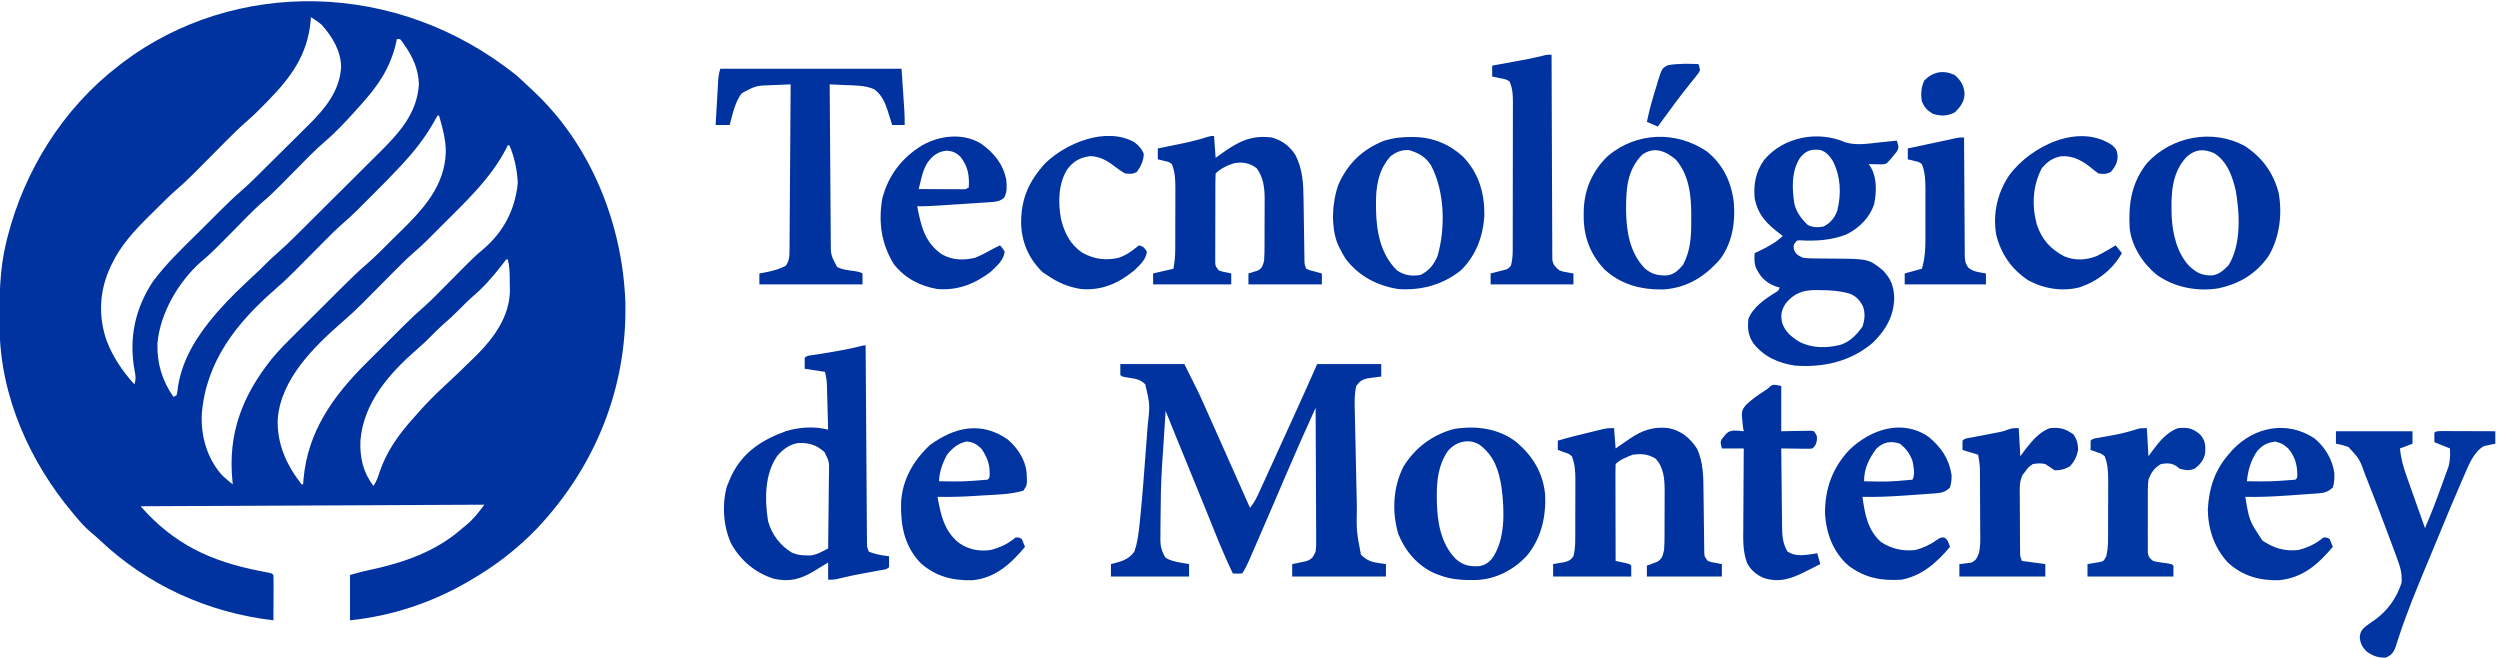
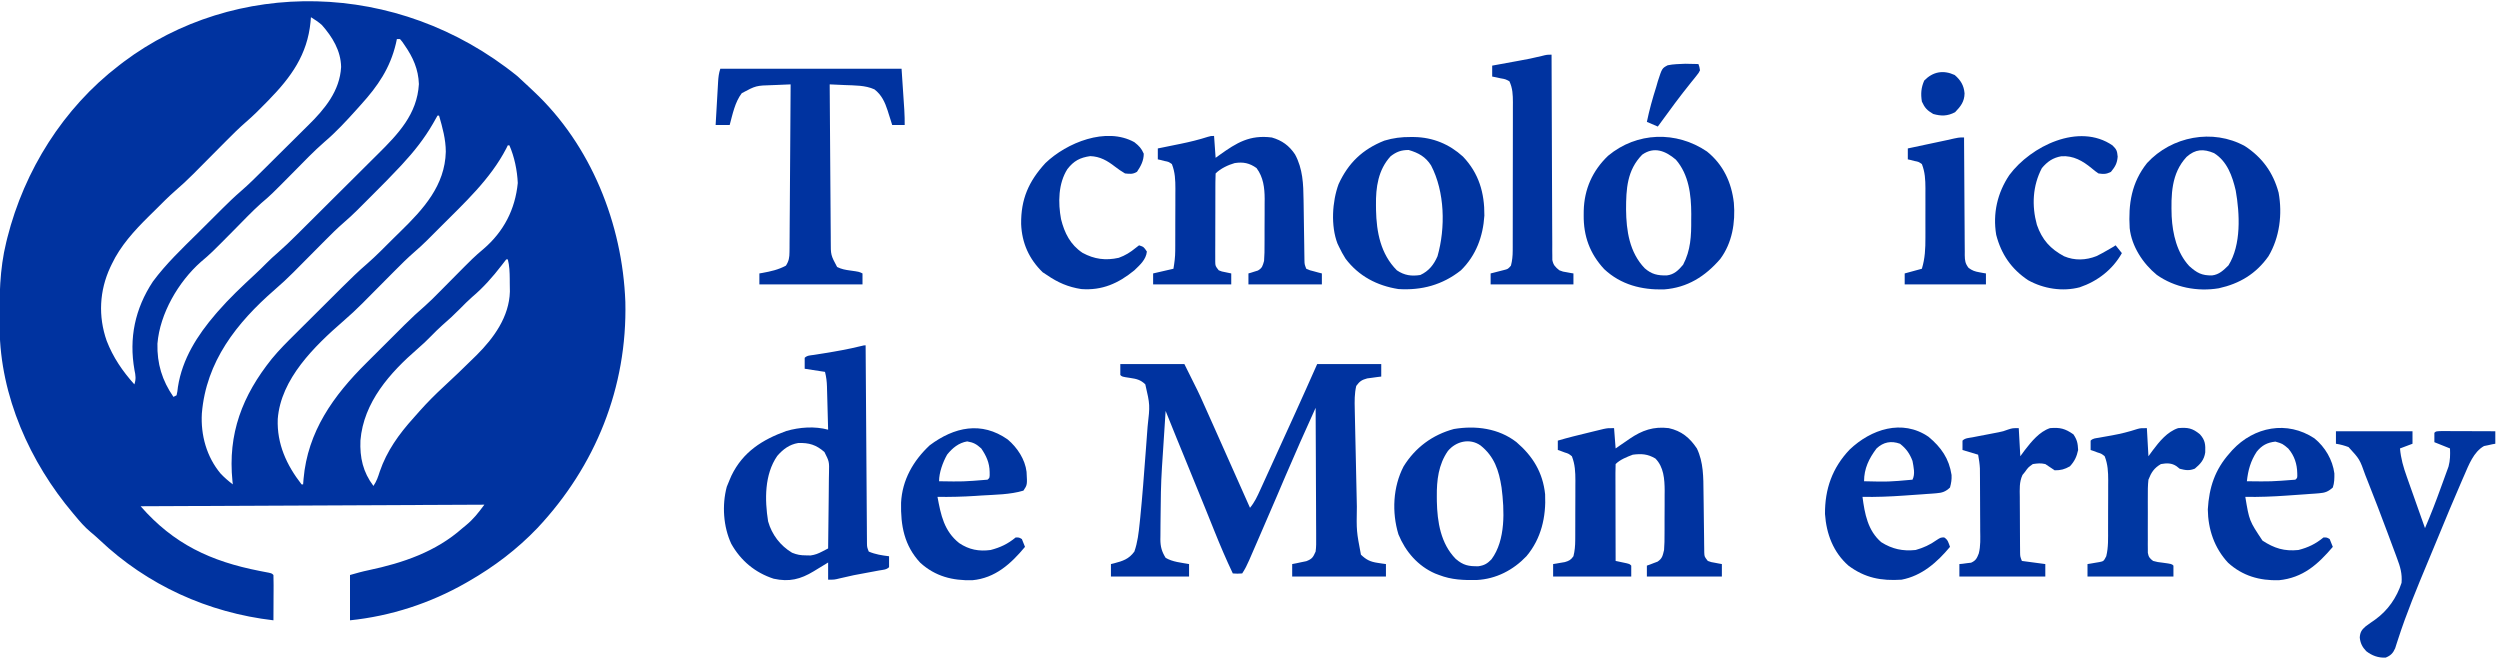
<svg xmlns="http://www.w3.org/2000/svg" version="1.1" width="1600" height="421">
  <path d="M0 0 C2.518 2.253 4.984 4.555 7.427 6.889 C8.402 7.819 9.381 8.743 10.366 9.662 C47.154 44.05 67.262 94.63 69.113 144.453 C70.403 199.16 50.074 249.588 12.828 289.246 C-0.158 302.817 -14.823 313.931 -31.109 323.285 C-31.73 323.643 -32.35 324.001 -32.989 324.37 C-55.748 337.367 -81.034 345.597 -107.109 348.285 C-107.109 338.715 -107.109 329.145 -107.109 319.285 C-103.067 318.13 -99.253 317.044 -95.176 316.207 C-73.201 311.557 -52.19 304.461 -35.109 289.285 C-34.394 288.7 -33.679 288.115 -32.941 287.512 C-27.951 283.373 -25.261 279.821 -21.109 274.285 C-93.709 274.615 -166.309 274.945 -241.109 275.285 C-219.966 299.449 -196.283 310.545 -164.969 316.674 C-163.465 316.969 -163.465 316.969 -161.93 317.27 C-161.025 317.442 -160.12 317.614 -159.188 317.792 C-157.109 318.285 -157.109 318.285 -156.109 319.285 C-156.022 321.431 -156.002 323.579 -156.012 325.727 C-156.015 327.032 -156.018 328.337 -156.021 329.682 C-156.03 331.07 -156.038 332.459 -156.047 333.848 C-156.052 335.24 -156.056 336.633 -156.061 338.025 C-156.072 341.445 -156.089 344.865 -156.109 348.285 C-197.926 343.428 -236.892 325.794 -267.461 296.758 C-269.359 294.986 -271.247 293.321 -273.25 291.68 C-277.01 288.531 -279.984 285.051 -283.109 281.285 C-283.748 280.531 -283.748 280.531 -284.399 279.762 C-311.994 247.072 -330.912 204.765 -331.348 161.5 C-331.357 160.69 -331.367 159.879 -331.377 159.044 C-331.549 141.132 -331.421 123.786 -327.109 106.285 C-326.884 105.368 -326.659 104.45 -326.428 103.505 C-315.504 60.278 -290.624 20.553 -255.109 -6.715 C-254.097 -7.493 -253.086 -8.272 -252.043 -9.074 C-181.407 -62.056 -77.479 -62.579 0 0 Z M-132.109 -37.715 C-132.239 -36.191 -132.239 -36.191 -132.371 -34.637 C-134.395 -13.746 -144.785 0.605 -159.109 15.285 C-159.599 15.79 -160.089 16.295 -160.593 16.815 C-164.848 21.187 -169.139 25.47 -173.772 29.444 C-178.126 33.244 -182.205 37.27 -186.266 41.379 C-187.012 42.129 -187.759 42.88 -188.528 43.653 C-190.891 46.028 -193.251 48.406 -195.609 50.785 C-198.721 53.924 -201.836 57.058 -204.953 60.191 C-205.652 60.899 -206.352 61.606 -207.072 62.335 C-211.003 66.286 -215.042 70.032 -219.262 73.671 C-223.497 77.371 -227.436 81.386 -231.417 85.353 C-232.968 86.894 -234.529 88.423 -236.09 89.953 C-245.167 98.933 -254.039 108.637 -259.547 120.285 C-259.87 120.955 -260.193 121.626 -260.525 122.316 C-267.502 137.355 -268.331 153.688 -262.841 169.393 C-258.743 179.988 -252.677 188.859 -245.109 197.285 C-243.973 193.878 -244.296 191.579 -245.047 188.098 C-248.646 167.67 -244.742 148.951 -233.321 131.563 C-224.878 120.129 -214.573 110.37 -204.492 100.404 C-202.476 98.407 -200.467 96.402 -198.459 94.397 C-196.03 91.974 -193.597 89.555 -191.164 87.137 C-190.274 86.251 -189.384 85.366 -188.468 84.453 C-184.789 80.816 -181.109 77.229 -177.184 73.858 C-171.832 69.25 -166.863 64.244 -161.855 59.27 C-161.331 58.749 -160.806 58.229 -160.266 57.692 C-157.493 54.94 -154.723 52.184 -151.955 49.426 C-149.124 46.606 -146.282 43.798 -143.436 40.992 C-141.224 38.806 -139.02 36.611 -136.819 34.413 C-135.776 33.375 -134.73 32.34 -133.68 31.309 C-123.186 20.991 -113.608 9.409 -112.797 -5.84 C-112.987 -16.296 -118.365 -25.044 -125.109 -32.715 C-127.374 -34.681 -129.533 -36.158 -132.109 -37.715 Z M-77.109 -23.715 C-77.305 -22.794 -77.501 -21.874 -77.703 -20.926 C-81.45 -5.064 -89.29 6.356 -100.109 18.285 C-101.053 19.34 -101.997 20.395 -102.941 21.449 C-109.439 28.659 -116.029 35.829 -123.441 42.109 C-130.352 48.119 -136.671 54.781 -143.109 61.285 C-157.871 76.197 -157.871 76.197 -163.918 81.316 C-169.903 86.693 -175.451 92.569 -181.109 98.285 C-196.167 113.496 -196.167 113.496 -202.57 118.923 C-216.922 131.619 -228.788 151.99 -230.348 171.223 C-230.657 183.987 -227.362 194.793 -220.109 205.285 C-219.449 204.955 -218.789 204.625 -218.109 204.285 C-217.562 201.844 -217.562 201.844 -217.234 198.91 C-214.442 180.953 -204.765 165.825 -193.109 152.285 C-192.651 151.752 -192.192 151.219 -191.72 150.67 C-184.37 142.236 -176.292 134.606 -168.09 127.012 C-165.534 124.642 -163.042 122.23 -160.598 119.746 C-158.272 117.393 -155.878 115.184 -153.366 113.032 C-149.261 109.46 -145.374 105.711 -141.519 101.872 C-140.808 101.167 -140.096 100.462 -139.363 99.735 C-137.034 97.427 -134.71 95.114 -132.387 92.801 C-131.586 92.005 -130.786 91.208 -129.961 90.388 C-125.729 86.177 -121.501 81.962 -117.274 77.745 C-112.93 73.412 -108.574 69.09 -104.215 64.771 C-100.844 61.427 -97.483 58.073 -94.123 54.718 C-92.522 53.121 -90.918 51.528 -89.309 49.939 C-76.344 37.114 -64.114 24.374 -63.016 5.105 C-63.33 -4.354 -66.774 -12.045 -72.109 -19.715 C-72.883 -20.844 -72.883 -20.844 -73.672 -21.996 C-74.146 -22.563 -74.621 -23.13 -75.109 -23.715 C-75.769 -23.715 -76.429 -23.715 -77.109 -23.715 Z M-51.109 25.285 C-52.118 26.997 -53.089 28.731 -54.047 30.473 C-59.51 39.933 -66.16 48.333 -73.582 56.328 C-74.096 56.883 -74.61 57.438 -75.139 58.009 C-80.667 63.94 -86.368 69.695 -92.111 75.417 C-93.876 77.177 -95.635 78.942 -97.395 80.707 C-98.544 81.856 -99.694 83.004 -100.844 84.152 C-101.355 84.666 -101.867 85.18 -102.394 85.709 C-105.179 88.476 -108.033 91.112 -111.005 93.676 C-115.211 97.322 -119.136 101.201 -123.047 105.16 C-123.771 105.888 -124.496 106.616 -125.242 107.367 C-127.534 109.67 -129.822 111.977 -132.109 114.285 C-135.127 117.33 -138.149 120.371 -141.172 123.41 C-142.188 124.439 -142.188 124.439 -143.224 125.488 C-147.115 129.398 -151.118 133.103 -155.294 136.706 C-179.696 157.935 -199.188 182.689 -201.918 215.855 C-202.727 229.719 -198.88 243.702 -189.891 254.406 C-187.458 256.972 -184.929 259.153 -182.109 261.285 C-182.182 260.63 -182.254 259.975 -182.328 259.301 C-185.43 228.801 -176.008 204.48 -157.143 180.918 C-152.438 175.187 -147.211 169.995 -141.941 164.789 C-140.81 163.661 -139.679 162.531 -138.549 161.402 C-136.204 159.062 -133.855 156.727 -131.502 154.397 C-128.507 151.43 -125.52 148.454 -122.536 145.475 C-119.654 142.597 -116.766 139.724 -113.879 136.852 C-113.341 136.316 -112.803 135.78 -112.249 135.228 C-106.956 129.958 -101.64 124.773 -95.966 119.909 C-90.22 114.885 -84.89 109.373 -79.474 104 C-77.946 102.489 -76.414 100.983 -74.875 99.483 C-60.174 85.144 -46.331 70.076 -45.797 48.41 C-45.825 40.354 -47.9 32.97 -50.109 25.285 C-50.439 25.285 -50.769 25.285 -51.109 25.285 Z M-6.109 44.285 C-6.585 45.25 -6.585 45.25 -7.07 46.234 C-17.272 65.99 -33.968 81.218 -49.484 96.785 C-50.048 97.352 -50.612 97.918 -51.193 98.502 C-52.836 100.152 -54.484 101.797 -56.133 103.441 C-56.616 103.926 -57.099 104.411 -57.597 104.911 C-60.303 107.6 -63.084 110.153 -65.973 112.645 C-70.267 116.369 -74.271 120.337 -78.266 124.379 C-79.012 125.129 -79.759 125.88 -80.528 126.653 C-82.891 129.028 -85.251 131.406 -87.609 133.785 C-90.721 136.924 -93.836 140.058 -96.953 143.191 C-97.652 143.899 -98.352 144.606 -99.072 145.335 C-103.02 149.303 -107.076 153.07 -111.316 156.725 C-129.758 172.764 -151.396 193.681 -153.352 219.48 C-153.945 235.368 -147.73 248.915 -138.109 261.285 C-137.779 261.285 -137.449 261.285 -137.109 261.285 C-137.023 260.16 -136.937 259.034 -136.848 257.875 C-134.198 227.464 -117.784 204.544 -96.543 183.488 C-95.665 182.61 -94.786 181.733 -93.881 180.828 C-92.041 178.991 -90.198 177.155 -88.353 175.323 C-85.545 172.533 -82.746 169.736 -79.947 166.938 C-78.146 165.141 -76.345 163.346 -74.543 161.551 C-73.716 160.725 -72.888 159.898 -72.036 159.047 C-67.806 154.851 -63.497 150.826 -58.984 146.938 C-55.945 144.258 -53.109 141.389 -50.266 138.504 C-49.652 137.887 -49.039 137.27 -48.407 136.634 C-46.472 134.687 -44.54 132.736 -42.609 130.785 C-27.87 115.89 -27.87 115.89 -21.662 110.616 C-8.718 99.524 -1.366 85.269 0.266 68.41 C-0.077 60.414 -1.899 51.586 -5.109 44.285 C-5.439 44.285 -5.769 44.285 -6.109 44.285 Z M-7.109 117.285 C-8.139 118.554 -9.131 119.852 -10.109 121.16 C-15.788 128.546 -21.816 135.368 -28.945 141.375 C-31.616 143.733 -34.111 146.249 -36.609 148.785 C-40.299 152.526 -44.084 156.068 -48.082 159.477 C-50.524 161.655 -52.81 163.958 -55.109 166.285 C-57.924 169.134 -60.737 171.89 -63.797 174.473 C-81.514 189.813 -98.399 208.652 -100.43 233.148 C-100.878 244.136 -98.823 253.413 -92.109 262.285 C-90.035 259.174 -89.178 256.586 -88.047 253.035 C-83.547 239.897 -75.731 229.058 -66.499 218.826 C-65.15 217.33 -63.821 215.816 -62.492 214.301 C-57.625 208.842 -52.55 203.74 -47.172 198.785 C-40.872 192.981 -34.702 187.057 -28.609 181.035 C-27.355 179.812 -27.355 179.812 -26.074 178.564 C-15.071 167.623 -5.207 153.987 -4.781 137.891 C-4.792 136.084 -4.818 134.278 -4.859 132.473 C-4.867 131.101 -4.867 131.101 -4.875 129.701 C-4.924 125.452 -5.034 121.423 -6.109 117.285 C-6.439 117.285 -6.769 117.285 -7.109 117.285 Z " fill="#0033A0" transform="translate(331.109,48.715)" />
  <path d="M0 0 C13.53 0 27.06 0 41 0 C50.195 18.389 50.195 18.389 53.156 25.047 C53.502 25.815 53.847 26.584 54.203 27.376 C55.305 29.832 56.403 32.291 57.5 34.75 C58.276 36.481 59.052 38.212 59.828 39.943 C67.593 57.277 75.305 74.635 83 92 C85.869 88.55 87.652 84.734 89.484 80.676 C89.817 79.95 90.149 79.223 90.492 78.475 C91.583 76.09 92.666 73.701 93.75 71.312 C94.509 69.648 95.269 67.983 96.029 66.319 C97.979 62.046 99.923 57.771 101.866 53.495 C103.296 50.349 104.73 47.204 106.165 44.06 C107.799 40.478 109.431 36.895 111.062 33.312 C111.357 32.665 111.652 32.018 111.956 31.351 C116.699 20.928 121.349 10.466 126 0 C139.53 0 153.06 0 167 0 C167 2.64 167 5.28 167 8 C166.18 8.098 165.36 8.196 164.516 8.297 C163.438 8.446 162.36 8.596 161.25 8.75 C160.183 8.889 159.115 9.028 158.016 9.172 C154.477 10.144 153.152 11.044 151 14 C149.855 18.911 149.917 23.643 150.038 28.645 C150.054 29.493 150.071 30.341 150.087 31.215 C150.142 34.009 150.205 36.803 150.27 39.598 C150.311 41.553 150.353 43.509 150.394 45.465 C150.482 49.564 150.574 53.664 150.669 57.763 C150.79 62.986 150.898 68.208 151.002 73.431 C151.084 77.473 151.174 81.514 151.267 85.556 C151.31 87.479 151.35 89.403 151.388 91.326 C151.127 106.903 151.127 106.903 154 122 C157.487 125.329 160.059 126.563 164.812 127.25 C165.788 127.4 166.764 127.549 167.77 127.703 C168.506 127.801 169.242 127.899 170 128 C170 130.64 170 133.28 170 136 C150.2 136 130.4 136 110 136 C110 133.36 110 130.72 110 128 C110.831 127.841 111.663 127.683 112.52 127.52 C113.606 127.286 114.693 127.053 115.812 126.812 C116.891 126.592 117.97 126.372 119.082 126.145 C122.823 124.677 123.368 123.648 125 120 C125.414 116.991 125.379 114.02 125.341 110.987 C125.341 110.089 125.341 109.191 125.342 108.266 C125.34 105.306 125.316 102.346 125.293 99.387 C125.287 97.331 125.283 95.276 125.28 93.22 C125.269 87.816 125.239 82.413 125.206 77.009 C125.175 71.492 125.162 65.976 125.146 60.459 C125.114 49.639 125.063 38.82 125 28 C115.126 49.889 115.126 49.889 105.578 71.922 C104.061 75.501 102.532 79.074 101.004 82.648 C100.527 83.765 100.527 83.765 100.04 84.904 C96.334 93.571 92.59 102.222 88.832 110.866 C88.073 112.613 87.315 114.36 86.558 116.108 C85.504 118.542 84.446 120.974 83.387 123.406 C83.073 124.133 82.759 124.859 82.436 125.608 C81.129 128.598 79.816 131.276 78 134 C74.875 134.188 74.875 134.188 72 134 C67.731 125.022 63.861 115.941 60.164 106.717 C58.552 102.697 56.93 98.681 55.309 94.664 C54.966 93.815 54.624 92.966 54.271 92.091 C49.605 80.526 44.868 68.988 40.139 57.448 C39.383 55.604 38.627 53.759 37.872 51.915 C37.186 50.242 36.501 48.569 35.814 46.896 C33.512 41.277 31.248 35.642 29 30 C28.446 38.357 27.902 46.715 27.376 55.075 C27.142 58.788 26.899 62.499 26.645 66.211 C25.971 76.739 25.843 87.285 25.77 97.832 C25.757 99.515 25.739 101.198 25.716 102.88 C25.686 105.261 25.676 107.642 25.672 110.023 C25.66 110.738 25.647 111.453 25.635 112.19 C25.655 116.858 26.531 120.04 29 124 C33.361 126.643 39.026 127.092 44 128 C44 130.64 44 133.28 44 136 C27.5 136 11 136 -6 136 C-6 133.36 -6 130.72 -6 128 C-5.336 127.841 -4.672 127.683 -3.988 127.52 C1.584 126.047 5.477 124.843 9 120 C11.063 114.084 11.731 108.15 12.375 101.938 C12.497 100.784 12.618 99.63 12.743 98.441 C14.126 84.668 15.149 70.865 16.188 57.062 C16.278 55.875 16.369 54.688 16.462 53.465 C16.724 50.01 16.978 46.554 17.23 43.098 C17.347 41.56 17.347 41.56 17.467 39.991 C19.03 26.167 19.03 26.167 16 13 C13.037 10.083 10.366 9.47 6.312 8.875 C1.086 8.086 1.086 8.086 0 7 C0 4.69 0 2.38 0 0 Z " fill="#0033A0" transform="translate(717,233)" />
-   <path d="M0 0 C7.296 2.224 15.472 0.643 22.934 -0.125 C23.895 -0.22 24.856 -0.316 25.846 -0.414 C28.188 -0.647 30.53 -0.884 32.871 -1.125 C34.195 3.261 34.195 3.261 32.727 6.043 C32.176 6.709 31.626 7.376 31.059 8.062 C30.245 9.074 30.245 9.074 29.414 10.105 C26.145 13.854 26.145 13.854 23.27 14.07 C22.272 14.047 21.274 14.024 20.246 14 C19.243 13.982 18.24 13.964 17.207 13.945 C16.436 13.922 15.665 13.899 14.871 13.875 C15.345 14.617 15.82 15.36 16.309 16.125 C20.257 23.074 19.861 32.041 18.293 39.699 C15.3 48.365 8.875 54.658 0.809 58.812 C-8.511 62.608 -19.343 63.345 -29.309 62.652 C-29.909 62.726 -30.51 62.799 -31.129 62.875 C-33.375 65.621 -33.375 65.621 -33.066 68.375 C-31.782 71.801 -30.423 72.335 -27.129 73.875 C-24.455 74.159 -22.006 74.293 -19.336 74.281 C-18.217 74.298 -18.217 74.298 -17.075 74.314 C-14.697 74.348 -12.32 74.364 -9.941 74.375 C14.8 74.492 14.8 74.492 23.871 81.875 C29.169 87.293 30.903 92.219 31.184 99.688 C30.849 111.354 25.813 120.004 17.582 128.137 C3.484 140.191 -13.986 144.196 -32.129 142.875 C-42.765 141.379 -52.337 137.174 -59.012 128.52 C-62.391 123.545 -62.797 118.762 -62.129 112.875 C-59.09 105.368 -51.602 100.253 -44.949 96.137 C-42.988 94.993 -42.988 94.993 -42.129 92.875 C-42.995 92.648 -43.861 92.421 -44.754 92.188 C-51.152 89.699 -54.633 86.066 -57.449 79.945 C-58.487 76.785 -58.404 74.175 -58.129 70.875 C-57.332 70.5 -56.536 70.125 -55.715 69.738 C-49.916 66.938 -44.822 64.307 -40.129 59.875 C-40.706 59.447 -41.284 59.019 -41.879 58.578 C-50.293 52.209 -55.945 46.612 -58.129 35.875 C-59.009 26.732 -57.427 18.637 -52.004 11.125 C-39.493 -3.685 -17.543 -7.69 0 0 Z M-29.129 9.875 C-34.718 18.562 -34.295 29.851 -32.656 39.723 C-31.131 45.047 -28.155 49.107 -24.129 52.875 C-20.851 54.514 -17.658 54.518 -14.129 53.875 C-9.528 51.574 -6.906 48.238 -5.191 43.438 C-2.602 32.69 -3.098 21.782 -8.129 11.875 C-10.352 8.471 -12.2 6.11 -16.129 4.875 C-21.947 4.121 -25.493 5.286 -29.129 9.875 Z M-38.129 102.875 C-40.936 107.086 -41.586 110.058 -40.688 114.93 C-38.921 121.082 -34.768 124.355 -29.559 127.617 C-21.343 131.87 -12.031 131.748 -3.227 129.559 C2.921 127.555 7.203 123.025 10.871 117.875 C12.328 113.505 12.741 109.262 11.152 104.902 C9.052 100.914 6.999 98.618 2.871 96.875 C-3.509 95.041 -9.64 94.537 -16.254 94.562 C-17.109 94.546 -17.963 94.53 -18.844 94.514 C-27.026 94.507 -32.692 96.381 -38.129 102.875 Z " fill="#0033A0" transform="translate(1181.129,91.125)" />
  <path d="M0 0 C0.004 0.662 0.008 1.324 0.013 2.006 C0.116 18.105 0.225 34.204 0.339 50.303 C0.395 58.088 0.448 65.874 0.497 73.659 C0.54 80.443 0.586 87.228 0.637 94.012 C0.663 97.606 0.688 101.199 0.709 104.793 C0.732 108.801 0.763 112.809 0.795 116.818 C0.8 118.013 0.806 119.209 0.812 120.44 C0.822 121.53 0.832 122.619 0.842 123.742 C0.848 124.69 0.855 125.639 0.861 126.616 C0.905 129.149 0.905 129.149 2 132 C6.227 133.812 10.453 134.454 15 135 C15.042 137.333 15.041 139.667 15 142 C13.273 143.727 10.844 143.686 8.496 144.121 C7.362 144.334 6.229 144.548 5.061 144.768 C3.865 144.989 2.669 145.21 1.438 145.438 C-7.624 147.078 -7.624 147.078 -16.59 149.16 C-20 150 -20 150 -24 150 C-24 146.37 -24 142.74 -24 139 C-25.025 139.626 -26.05 140.253 -27.105 140.898 C-28.466 141.724 -29.827 142.55 -31.188 143.375 C-32.198 143.994 -32.198 143.994 -33.229 144.625 C-41.742 149.775 -48.855 151.553 -58.84 149.383 C-70.713 145.533 -79.913 137.857 -86 127 C-91.098 116.053 -91.99 102.277 -88.875 90.562 C-88.3 89.022 -87.673 87.5 -87 86 C-86.621 85.123 -86.242 84.247 -85.852 83.344 C-78.486 68.187 -66.095 60.371 -50.801 54.844 C-42.255 52.379 -32.646 51.673 -24 54 C-24.118 49.373 -24.243 44.747 -24.372 40.121 C-24.416 38.547 -24.457 36.974 -24.497 35.401 C-24.555 33.137 -24.619 30.873 -24.684 28.609 C-24.7 27.908 -24.717 27.207 -24.734 26.485 C-24.836 23.112 -25.175 20.301 -26 17 C-30.29 16.34 -34.58 15.68 -39 15 C-39.042 12.667 -39.041 10.333 -39 8 C-37.369 6.369 -35.351 6.483 -33.109 6.133 C-32.095 5.971 -31.081 5.809 -30.035 5.642 C-28.951 5.471 -27.867 5.301 -26.75 5.125 C-18.787 3.842 -10.929 2.456 -3.098 0.516 C-1 0 -1 0 0 0 Z M-56.562 70.793 C-64.792 82.672 -64.612 98.9 -62.414 112.672 C-60.023 121.14 -54.648 128.216 -47.078 132.75 C-43.861 134.056 -41.581 134.433 -38.125 134.438 C-36.675 134.467 -36.675 134.467 -35.195 134.496 C-32.186 134.029 -30.459 133.346 -27.8 131.969 C-27.087 131.602 -26.373 131.235 -25.638 130.858 C-25.097 130.575 -24.557 130.292 -24 130 C-23.884 122.542 -23.795 115.083 -23.741 107.624 C-23.715 104.16 -23.68 100.697 -23.623 97.233 C-23.558 93.246 -23.534 89.26 -23.512 85.273 C-23.486 84.036 -23.46 82.798 -23.434 81.523 C-23.273 74.421 -23.273 74.421 -26.366 68.288 C-31.718 63.639 -36.161 62.308 -43.184 62.527 C-48.841 63.477 -52.848 66.53 -56.562 70.793 Z " fill="#0033A0" transform="translate(554,221)" />
  <path d="M0 0 C38.28 0 76.56 0 116 0 C118 29 118 29 118 36 C115.36 36 112.72 36 110 36 C109.685 34.987 109.371 33.974 109.047 32.93 C108.615 31.578 108.183 30.226 107.75 28.875 C107.545 28.21 107.34 27.545 107.129 26.859 C105.385 21.469 103.246 16.714 98.625 13.188 C92.693 10.504 86.032 10.716 79.625 10.438 C78.698 10.394 77.771 10.351 76.816 10.307 C74.544 10.201 72.272 10.099 70 10 C70.084 23.961 70.179 37.921 70.288 51.882 C70.337 58.364 70.384 64.847 70.422 71.329 C70.459 77.586 70.505 83.843 70.558 90.1 C70.577 92.486 70.592 94.873 70.603 97.259 C70.62 100.603 70.649 103.947 70.681 107.291 C70.683 108.276 70.685 109.261 70.688 110.275 C70.669 119.229 70.669 119.229 74.742 126.867 C77.542 128.272 80.024 128.706 83.125 129.125 C88.844 129.922 88.844 129.922 91 131 C91 133.31 91 135.62 91 138 C69.22 138 47.44 138 25 138 C25 135.69 25 133.38 25 131 C25.641 130.89 26.281 130.781 26.941 130.668 C32.333 129.68 37.16 128.621 42 126 C43.904 123.062 44.255 120.73 44.278 117.267 C44.29 116.319 44.301 115.371 44.312 114.395 C44.314 113.362 44.317 112.329 44.319 111.265 C44.334 109.625 44.334 109.625 44.349 107.953 C44.38 104.338 44.397 100.724 44.414 97.109 C44.433 94.604 44.452 92.099 44.473 89.593 C44.519 83.672 44.556 77.751 44.589 71.829 C44.631 64.425 44.687 57.021 44.742 49.617 C44.839 36.412 44.924 23.206 45 10 C42.02 10.115 39.042 10.242 36.062 10.375 C34.816 10.421 34.816 10.421 33.545 10.469 C22.855 10.773 22.855 10.773 13.75 15.625 C9.344 21.372 7.865 29.124 6 36 C3.03 36 0.06 36 -3 36 C-2.739 31.355 -2.472 26.71 -2.2 22.066 C-2.109 20.486 -2.019 18.906 -1.93 17.325 C-1.802 15.054 -1.669 12.783 -1.535 10.512 C-1.497 9.805 -1.458 9.099 -1.418 8.371 C-1.237 5.369 -0.957 2.87 0 0 Z " fill="#0033A0" transform="translate(461,44)" />
  <path d="M0 0 C0.495 6.435 0.495 6.435 1 13 C1.99 12.313 2.98 11.626 4 10.918 C5.333 10.007 6.666 9.097 8 8.188 C8.648 7.736 9.297 7.284 9.965 6.818 C17.999 1.37 25.214 -1.174 35 0 C43.153 1.807 48.397 6.107 53 13 C57.27 21.882 57.156 31.525 57.246 41.172 C57.279 43.551 57.312 45.93 57.346 48.309 C57.393 52.044 57.438 55.779 57.477 59.514 C57.516 63.129 57.568 66.744 57.621 70.359 C57.63 71.481 57.638 72.603 57.647 73.759 C57.663 74.797 57.68 75.836 57.697 76.905 C57.712 78.276 57.712 78.276 57.728 79.674 C57.853 82.272 57.853 82.272 60 85 C62.185 85.794 62.185 85.794 64.625 86.188 C65.851 86.425 65.851 86.425 67.102 86.668 C67.728 86.778 68.355 86.887 69 87 C69 89.64 69 92.28 69 95 C53.16 95 37.32 95 21 95 C21 92.69 21 90.38 21 88 C21.626 87.781 22.253 87.562 22.898 87.336 C23.716 87.019 24.533 86.702 25.375 86.375 C26.187 86.073 26.999 85.772 27.836 85.461 C30.942 83.364 31.095 81.637 32 78 C32.292 74.566 32.304 71.148 32.301 67.703 C32.307 66.22 32.307 66.22 32.314 64.707 C32.319 62.619 32.32 60.531 32.316 58.443 C32.313 55.274 32.336 52.106 32.361 48.938 C32.364 46.901 32.364 44.865 32.363 42.828 C32.372 41.892 32.382 40.957 32.391 39.992 C32.341 32.675 31.816 24.816 26.438 19.438 C21.558 16.56 17.631 16.274 12 17 C8.223 18.435 3.905 20.095 1 23 C0.906 24.933 0.883 26.87 0.886 28.805 C0.887 30.046 0.887 31.287 0.887 32.566 C0.892 33.931 0.897 35.295 0.902 36.66 C0.904 38.049 0.906 39.437 0.907 40.826 C0.91 44.487 0.92 48.148 0.931 51.81 C0.942 55.543 0.946 59.276 0.951 63.01 C0.962 70.34 0.979 77.67 1 85 C1.638 85.133 2.276 85.266 2.934 85.402 C3.76 85.579 4.586 85.756 5.438 85.938 C6.261 86.112 7.085 86.286 7.934 86.465 C10 87 10 87 11 88 C11 90.31 11 92.62 11 95 C-5.5 95 -22 95 -39 95 C-39 92.36 -39 89.72 -39 87 C-37.969 86.836 -37.969 86.836 -36.918 86.668 C-36.017 86.509 -35.116 86.351 -34.188 86.188 C-33.294 86.037 -32.401 85.886 -31.48 85.73 C-28.717 84.917 -27.662 84.334 -26 82 C-25.141 78.55 -24.87 75.318 -24.855 71.77 C-24.848 70.752 -24.842 69.734 -24.835 68.685 C-24.834 67.595 -24.833 66.506 -24.832 65.383 C-24.829 64.252 -24.825 63.122 -24.822 61.957 C-24.817 59.568 -24.815 57.179 -24.815 54.791 C-24.813 51.145 -24.794 47.501 -24.775 43.855 C-24.772 41.531 -24.77 39.207 -24.77 36.883 C-24.762 35.797 -24.755 34.712 -24.748 33.593 C-24.764 28.026 -24.954 23.212 -27 18 C-29.099 16.336 -29.099 16.336 -31.625 15.562 C-32.442 15.254 -33.26 14.946 -34.102 14.629 C-34.728 14.421 -35.355 14.214 -36 14 C-36 12.02 -36 10.04 -36 8 C-29.492 6.066 -22.911 4.468 -16.312 2.875 C-15.185 2.598 -14.058 2.321 -12.896 2.035 C-11.813 1.773 -10.73 1.512 -9.613 1.242 C-8.14 0.884 -8.14 0.884 -6.638 0.519 C-4 0 -4 0 0 0 Z " fill="#0033A0" transform="translate(1033,274)" />
  <path d="M0 0 C0.495 6.93 0.495 6.93 1 14 C1.834 13.397 2.668 12.793 3.527 12.172 C14.532 4.303 22.84 -0.816 37 1 C43.515 2.898 48.056 6.185 51.82 11.82 C56.829 21.075 57.156 30.774 57.281 41.074 C57.3 42.235 57.318 43.396 57.337 44.592 C57.416 49.547 57.484 54.503 57.552 59.459 C57.604 63.081 57.661 66.703 57.719 70.324 C57.732 71.449 57.746 72.574 57.76 73.733 C57.777 74.775 57.793 75.816 57.811 76.889 C57.823 77.806 57.836 78.723 57.849 79.668 C57.911 82.156 57.911 82.156 59 85 C61.329 86.027 61.329 86.027 64.062 86.688 C64.982 86.939 65.901 87.19 66.848 87.449 C67.558 87.631 68.268 87.813 69 88 C69 90.31 69 92.62 69 95 C53.49 95 37.98 95 22 95 C22 92.69 22 90.38 22 88 C22.554 87.841 23.109 87.683 23.68 87.52 C24.766 87.17 24.766 87.17 25.875 86.812 C26.594 86.592 27.314 86.372 28.055 86.145 C30.888 84.478 31.077 83.183 32 80 C32.304 76.443 32.304 72.897 32.301 69.328 C32.307 67.773 32.307 67.773 32.314 66.186 C32.32 63.994 32.32 61.801 32.316 59.609 C32.313 56.276 32.336 52.943 32.361 49.609 C32.364 47.474 32.364 45.339 32.363 43.203 C32.372 42.215 32.382 41.228 32.391 40.21 C32.344 33.087 31.537 26.411 27.188 20.562 C22.692 17.351 18.654 16.52 13.164 17.379 C8.935 18.593 4.147 20.853 1 24 C0.896 25.825 0.861 27.654 0.855 29.482 C0.848 30.653 0.842 31.825 0.835 33.032 C0.834 34.308 0.833 35.584 0.832 36.898 C0.829 38.199 0.825 39.501 0.822 40.841 C0.816 43.6 0.814 46.359 0.815 49.118 C0.815 52.655 0.801 56.191 0.784 59.727 C0.77 63.097 0.771 66.466 0.77 69.836 C0.762 71.108 0.755 72.38 0.748 73.69 C0.752 75.457 0.752 75.457 0.757 77.259 C0.756 78.298 0.754 79.336 0.753 80.406 C0.816 83.237 0.816 83.237 3 86 C4.954 86.79 4.954 86.79 7.125 87.188 C8.404 87.456 9.682 87.724 11 88 C11 90.31 11 92.62 11 95 C-5.5 95 -22 95 -39 95 C-39 92.69 -39 90.38 -39 88 C-34.71 87.01 -30.42 86.02 -26 85 C-25.313 80.878 -24.872 77.552 -24.855 73.473 C-24.848 72.415 -24.842 71.357 -24.835 70.267 C-24.834 68.574 -24.834 68.574 -24.832 66.848 C-24.829 65.674 -24.825 64.501 -24.822 63.292 C-24.817 60.815 -24.815 58.338 -24.815 55.861 C-24.813 52.079 -24.794 48.299 -24.775 44.518 C-24.772 42.107 -24.77 39.696 -24.77 37.285 C-24.759 35.596 -24.759 35.596 -24.748 33.872 C-24.764 28.222 -24.897 23.284 -27 18 C-29.111 16.538 -29.111 16.538 -31.625 16.062 C-32.442 15.847 -33.26 15.632 -34.102 15.41 C-34.728 15.275 -35.355 15.139 -36 15 C-36 12.69 -36 10.38 -36 8 C-35.325 7.864 -34.651 7.728 -33.956 7.589 C-30.844 6.96 -27.735 6.324 -24.625 5.688 C-23.034 5.367 -23.034 5.367 -21.41 5.041 C-15.479 3.822 -9.705 2.415 -3.939 0.562 C-2 0 -2 0 0 0 Z " fill="#0033A0" transform="translate(777,87)" />
  <path d="M0 0 C1.185 0.007 1.185 0.007 2.394 0.015 C14.206 0.252 24.656 4.531 33.434 12.535 C43.607 23.226 47.255 35.741 47.125 50.312 C46.252 63.697 41.799 75.804 32.125 85.312 C20.264 94.69 7.04 98.234 -7.875 97.312 C-21.583 95.163 -33.265 89.052 -41.73 77.859 C-43.296 75.4 -44.626 72.946 -45.875 70.312 C-46.214 69.602 -46.553 68.892 -46.902 68.16 C-51.218 56.845 -50.296 41.388 -46.195 30.203 C-39.973 16.58 -30.819 7.848 -16.875 2.312 C-11.139 0.592 -5.974 -0.044 0 0 Z M-12.875 12.312 C-20.864 21.003 -22.417 32.246 -22.25 43.625 C-22.241 44.627 -22.231 45.629 -22.221 46.661 C-21.934 60.85 -19.275 74.912 -8.875 85.312 C-4.08 88.582 0.476 89.196 6.125 88.312 C11.556 85.806 14.781 81.722 17.125 76.312 C22.309 58.118 21.843 35.078 13 18.16 C9.439 12.62 5.005 10.15 -1.312 8.312 C-6.087 8.312 -9.097 9.402 -12.875 12.312 Z " fill="#0034A0" transform="translate(902.875,87.688)" />
  <path d="M0 0 C10.529 9.022 16.897 19.422 18.371 33.371 C19.058 47.868 15.906 61.762 6.43 73.031 C-2.06 81.933 -12.946 87.604 -25.324 88.262 C-33.812 88.416 -41.484 88.171 -49.504 85.059 C-50.761 84.583 -50.761 84.583 -52.043 84.098 C-63.036 79.299 -71.014 70.072 -75.504 59.059 C-79.785 44.961 -79.04 28.709 -72.219 15.586 C-64.789 3.52 -53.684 -4.704 -40.004 -8.379 C-26.031 -10.716 -11.375 -8.819 0 0 Z M-43.871 5.719 C-49.885 14.383 -51.047 24.449 -50.941 34.746 C-50.934 35.79 -50.926 36.833 -50.918 37.909 C-50.64 51.08 -48.485 64.927 -38.855 74.738 C-34.017 78.916 -30.594 79.543 -24.332 79.453 C-20.519 78.921 -18.582 77.735 -15.934 74.992 C-6.792 62.629 -7.649 43.654 -9.504 29.059 C-11.205 18.127 -14.123 9.201 -22.953 2.152 C-29.842 -2.706 -38.746 -0.505 -43.871 5.719 Z " fill="#0033A0" transform="translate(970.504,282.941)" />
  <path d="M0 0 C10.381 8.337 15.737 19.807 17.209 32.845 C18.268 45.437 16.148 58.492 8.492 68.793 C-1.164 79.964 -12.543 87.155 -27.461 88.262 C-41.786 88.658 -55.133 85.265 -65.773 75.289 C-74.999 65.345 -79.057 54.126 -78.898 40.664 C-78.89 39.746 -78.882 38.827 -78.873 37.881 C-78.532 24.127 -73.297 12.296 -63.273 2.727 C-44.837 -12.595 -19.617 -13.286 0 0 Z M-41.461 2.039 C-51.208 11.992 -51.761 24.034 -51.778 37.19 C-51.621 50.708 -49.633 64.53 -39.848 74.719 C-35.365 78.656 -31.504 79.401 -25.742 79.316 C-20.948 78.734 -18.292 76.012 -15.273 72.477 C-10.416 63.264 -9.989 53.909 -10.086 43.664 C-10.074 42.439 -10.063 41.215 -10.051 39.953 C-10.09 27.657 -11.589 14.815 -19.898 5.227 C-26.404 -0.327 -33.752 -3.419 -41.461 2.039 Z " fill="#0033A0" transform="translate(1092.461,96.961)" />
  <path d="M0 0 C11.147 7.273 18.121 16.967 21.574 29.805 C24.076 43.505 22.249 58.429 15.074 70.492 C7.144 81.729 -3.361 88.035 -16.684 90.984 C-30.416 93.267 -44.989 90.481 -56.41 82.395 C-65.25 75.171 -72.539 64.066 -73.738 52.492 C-74.657 36.99 -72.58 23.341 -62.617 10.828 C-46.874 -6.286 -20.592 -11.339 0 0 Z M-37.316 6.898 C-47.233 17.516 -47.296 31.384 -46.87 45.066 C-46.259 56.309 -43.481 68.3 -35.641 76.754 C-30.726 81.151 -27.668 82.858 -21.055 82.773 C-16.451 82.214 -13.754 79.479 -10.551 76.367 C-2.26 63.216 -3.265 43.284 -5.863 28.492 C-8.026 19.171 -11.332 9.746 -19.738 4.492 C-26.506 1.65 -31.677 1.874 -37.316 6.898 Z " fill="#0033A0" transform="translate(1436.738,93.508)" />
  <path d="M0 0 C16.17 0 32.34 0 49 0 C49 2.64 49 5.28 49 8 C46.36 8.99 43.72 9.98 41 11 C41.557 17.485 43.184 23.077 45.379 29.188 C45.71 30.131 46.042 31.074 46.384 32.045 C47.436 35.033 48.499 38.016 49.562 41 C50.281 43.035 50.999 45.07 51.717 47.105 C53.469 52.073 55.231 57.038 57 62 C60.639 53.526 63.963 44.967 67.077 36.29 C67.571 34.921 68.07 33.554 68.575 32.189 C69.319 30.177 70.046 28.16 70.77 26.141 C71.199 24.96 71.628 23.78 72.07 22.563 C73.137 18.476 73.165 15.204 73 11 C68.05 9.02 68.05 9.02 63 7 C62.957 5 62.959 3 63 1 C64 0 64 0 67.602 -0.114 C69.205 -0.113 70.807 -0.108 72.41 -0.098 C73.252 -0.096 74.094 -0.095 74.962 -0.093 C77.662 -0.088 80.362 -0.075 83.062 -0.062 C84.889 -0.057 86.715 -0.053 88.541 -0.049 C93.027 -0.038 97.514 -0.021 102 0 C102 2.64 102 5.28 102 8 C101.348 8.112 100.695 8.224 100.023 8.34 C99.149 8.537 98.275 8.734 97.375 8.938 C96.516 9.112 95.658 9.286 94.773 9.465 C88.156 13.128 84.974 21.604 82.062 28.312 C81.694 29.147 81.325 29.981 80.946 30.841 C75.467 43.354 70.266 55.99 65.053 68.616 C62.995 73.599 60.926 78.578 58.848 83.553 C51.968 100.039 45.126 116.46 39.649 133.477 C39.336 134.439 39.022 135.4 38.699 136.391 C38.44 137.216 38.18 138.041 37.913 138.892 C36.55 142.04 34.986 143.606 31.812 144.875 C27.091 145.085 23.116 143.638 19.375 140.742 C16.839 138.105 15.606 135.576 15.25 132 C15.487 128.622 16.406 127.151 18.938 124.938 C20.994 123.384 23.104 121.928 25.223 120.461 C33.3 114.614 38.895 106.499 42 97 C42.455 91.128 41.182 86.791 39.141 81.402 C38.84 80.583 38.539 79.763 38.23 78.919 C37.248 76.254 36.25 73.596 35.25 70.938 C34.566 69.097 33.883 67.257 33.2 65.417 C29.019 54.192 24.736 43.007 20.312 31.875 C19.833 30.663 19.353 29.451 18.858 28.203 C15.196 17.878 15.196 17.878 8.062 10.125 C5.353 9.13 2.851 8.419 0 8 C0 5.36 0 2.72 0 0 Z " fill="#0034A0" transform="translate(1495,276)" />
-   <path d="M0 0 C8.145 5.881 14.009 12.968 16 23 C16.38 27.147 16.652 30.759 14.688 34.5 C11.936 36.945 9.155 37.156 5.624 37.389 C4.742 37.449 3.861 37.509 2.953 37.571 C1.528 37.661 1.528 37.661 0.074 37.754 C-0.906 37.819 -1.886 37.884 -2.897 37.951 C-4.972 38.089 -7.047 38.224 -9.123 38.357 C-12.29 38.561 -15.456 38.771 -18.623 38.982 C-20.641 39.115 -22.658 39.247 -24.676 39.379 C-25.62 39.441 -26.564 39.504 -27.536 39.568 C-32.033 39.855 -36.491 40.074 -41 40 C-38.545 52.579 -36.281 63.207 -25.059 70.844 C-18.404 74.581 -11.358 74.705 -4 73 C0.166 71.272 4.069 69.202 8 67 C9.329 66.325 10.661 65.655 12 65 C13.562 66.75 13.562 66.75 15 69 C14.409 74.546 9.85 78.353 6 82 C-4.429 89.875 -14.913 93.936 -28 93 C-39.282 91.035 -48.88 86.098 -56 77 C-64.033 63.766 -65.889 50.276 -63.348 35.105 C-59.571 20.406 -50.828 8.906 -37.875 1.062 C-26.526 -5.442 -11.487 -7.103 0 0 Z M-34.688 12.5 C-36.698 15.996 -37.716 19.364 -38.645 23.281 C-38.902 24.354 -39.16 25.428 -39.425 26.533 C-39.615 27.347 -39.805 28.161 -40 29 C-35.764 29.025 -31.528 29.043 -27.292 29.055 C-25.851 29.06 -24.41 29.067 -22.968 29.075 C-20.898 29.088 -18.828 29.093 -16.758 29.098 C-14.888 29.106 -14.888 29.106 -12.981 29.114 C-10.072 29.208 -10.072 29.208 -8 28 C-7.515 20.364 -8.483 14.463 -13.32 8.324 C-15.974 5.751 -18.393 4.658 -22 4.438 C-27.82 4.87 -31.419 7.831 -34.688 12.5 Z " fill="#0033A0" transform="translate(628,92)" />
  <path d="M0 0 C6.104 5.115 11.144 12.742 12.074 20.738 C12.544 29.034 12.544 29.034 10.074 32.738 C1.534 35.309 -8.016 35.316 -16.863 35.863 C-18.131 35.95 -19.399 36.036 -20.705 36.125 C-28.79 36.647 -36.825 36.846 -44.926 36.738 C-42.782 48.411 -40.701 58.662 -31.023 66.332 C-24.743 70.542 -18.419 71.741 -10.926 70.738 C-4.613 69.084 0.025 66.869 5.074 62.738 C7.262 62.676 7.262 62.676 9.074 63.738 C9.789 65.385 10.46 67.052 11.074 68.738 C2.038 79.586 -7.991 88.717 -22.605 90.082 C-35.342 90.39 -46.301 87.636 -55.934 78.922 C-66.259 67.859 -68.54 55.088 -68.242 40.516 C-67.552 25.941 -60.422 13.538 -49.926 3.738 C-34.23 -8.012 -16.806 -11.82 0 0 Z M-38.758 9.688 C-41.503 14.508 -43.926 21.146 -43.926 26.738 C-28.392 26.993 -28.392 26.993 -12.926 25.738 C-11.482 24.507 -11.482 24.507 -11.551 20.801 C-11.625 14.998 -13.679 10.485 -16.926 5.738 C-20.023 2.971 -21.858 1.916 -25.926 1.238 C-31.328 2.139 -35.373 5.448 -38.758 9.688 Z " fill="#0034A0" transform="translate(644.926,281.262)" />
  <path d="M0 0 C6.83 5.551 11.627 13.732 12.75 22.438 C12.781 25.544 12.763 28.486 11.75 31.438 C8.861 34.06 6.786 34.847 2.926 35.133 C1.988 35.208 1.05 35.284 0.083 35.362 C-0.914 35.428 -1.91 35.494 -2.938 35.562 C-4.478 35.679 -4.478 35.679 -6.05 35.798 C-9.116 36.026 -12.182 36.234 -15.25 36.438 C-16.09 36.497 -16.931 36.556 -17.797 36.617 C-26.618 37.239 -35.403 37.591 -44.25 37.438 C-41.721 52.722 -41.721 52.722 -33.25 65.438 C-25.694 70.368 -19.287 72.359 -10.25 71.438 C-3.937 69.809 0.71 67.561 5.75 63.438 C7.938 63.375 7.938 63.375 9.75 64.438 C10.464 66.084 11.135 67.751 11.75 69.438 C2.14 80.712 -7.384 89.268 -22.777 90.785 C-35.139 91.094 -45.939 88.051 -55.258 79.621 C-64.063 70.187 -68.092 58.212 -68.25 45.438 C-67.43 31.368 -63.682 19.99 -54.25 9.438 C-53.705 8.811 -53.159 8.185 -52.598 7.539 C-38.623 -7.521 -17.458 -11.583 0 0 Z M-36.957 8.543 C-40.897 14.573 -42.465 20.322 -43.25 27.438 C-27.722 27.629 -27.722 27.629 -12.25 26.438 C-10.915 25.318 -10.915 25.318 -11 22.438 C-11.113 16.356 -12.809 11.131 -16.75 6.5 C-20.455 3.38 -20.455 3.38 -25 2.062 C-30.316 2.676 -33.638 4.449 -36.957 8.543 Z " fill="#0034A0" transform="translate(1481.25,280.562)" />
  <path d="M0 0 C8.077 6.697 13.158 13.953 14.746 24.457 C14.867 27.512 14.555 29.437 13.746 32.457 C10.922 35.15 8.767 35.868 4.922 36.152 C3.984 36.228 3.046 36.303 2.079 36.381 C1.082 36.448 0.086 36.514 -0.941 36.582 C-2.482 36.699 -2.482 36.699 -4.054 36.818 C-7.12 37.045 -10.186 37.254 -13.254 37.457 C-14.094 37.516 -14.935 37.576 -15.801 37.637 C-24.622 38.258 -33.407 38.61 -42.254 38.457 C-40.846 49.235 -38.889 60.044 -30.254 67.457 C-23.278 71.874 -16.461 73.315 -8.254 72.457 C-3.37 71.075 1.004 69.114 5.121 66.145 C7.746 64.457 7.746 64.457 9.996 64.395 C12.471 65.897 12.775 67.803 13.746 70.457 C5.502 80.319 -4.189 88.967 -17.254 91.457 C-30.282 92.31 -40.683 90.346 -51.254 82.457 C-60.962 73.888 -65.363 62.21 -66.254 49.457 C-66.399 33.477 -61.555 19.812 -50.504 8.207 C-36.851 -4.812 -16.889 -11.562 0 0 Z M-33.254 7.457 C-38.106 13.881 -41.254 20.336 -41.254 28.457 C-25.702 28.831 -25.702 28.831 -10.254 27.457 C-8.403 23.756 -9.569 19.425 -10.254 15.457 C-12.017 10.785 -14.299 7.533 -18.254 4.457 C-23.874 2.422 -28.834 3.317 -33.254 7.457 Z " fill="#0033A0" transform="translate(1234.254,279.543)" />
  <path d="M0 0 C0.001 0.687 0.003 1.374 0.004 2.082 C0.041 18.79 0.1 35.499 0.184 52.207 C0.224 60.287 0.256 68.367 0.271 76.447 C0.284 83.489 0.311 90.531 0.355 97.573 C0.377 101.302 0.393 105.031 0.392 108.761 C0.391 112.923 0.421 117.084 0.454 121.245 C0.449 122.484 0.444 123.722 0.439 124.999 C0.453 126.131 0.467 127.264 0.481 128.432 C0.485 129.416 0.488 130.401 0.492 131.415 C1.143 134.728 2.404 135.909 5 138 C7.331 138.89 7.331 138.89 9.75 139.25 C10.549 139.4 11.348 139.549 12.172 139.703 C13.077 139.85 13.077 139.85 14 140 C14 142.31 14 144.62 14 147 C-3.49 147 -20.98 147 -39 147 C-39 144.69 -39 142.38 -39 140 C-38.229 139.807 -37.458 139.613 -36.664 139.414 C-35.661 139.154 -34.658 138.893 -33.625 138.625 C-32.627 138.37 -31.63 138.115 -30.602 137.852 C-27.875 137.176 -27.875 137.176 -26 135 C-25.146 131.764 -24.873 128.714 -24.866 125.377 C-24.862 124.478 -24.858 123.58 -24.853 122.654 C-24.854 121.681 -24.854 120.708 -24.855 119.705 C-24.851 118.671 -24.848 117.636 -24.845 116.57 C-24.835 113.152 -24.833 109.734 -24.832 106.316 C-24.829 103.939 -24.825 101.562 -24.822 99.184 C-24.816 94.202 -24.814 89.219 -24.815 84.237 C-24.815 77.854 -24.801 71.47 -24.784 65.087 C-24.773 60.177 -24.771 55.268 -24.771 50.358 C-24.77 48.005 -24.766 45.651 -24.758 43.298 C-24.748 40.006 -24.751 36.715 -24.757 33.424 C-24.751 32.453 -24.746 31.482 -24.74 30.481 C-24.763 25.643 -24.889 21.464 -27 17 C-29.596 15.634 -29.596 15.634 -32.625 15.125 C-34.129 14.789 -34.129 14.789 -35.664 14.445 C-36.435 14.298 -37.206 14.151 -38 14 C-38 11.69 -38 9.38 -38 7 C-36.836 6.789 -36.836 6.789 -35.648 6.573 C-32.098 5.926 -28.549 5.276 -25 4.625 C-23.779 4.403 -22.559 4.182 -21.301 3.953 C-13.768 2.575 -13.768 2.575 -6.312 0.836 C-3 0 -3 0 0 0 Z " fill="#0033A0" transform="translate(993,35)" />
-   <path d="M0 0 C0 9.57 0 19.14 0 29 C6.821 28.881 6.821 28.881 13.642 28.73 C14.914 28.718 14.914 28.718 16.211 28.707 C17.08 28.691 17.95 28.676 18.845 28.659 C19.556 28.772 20.267 28.884 21 29 C23 32 23 32 22.75 35.062 C22 38 22 38 20 40 C17.937 40.227 17.937 40.227 15.43 40.195 C14.534 40.189 13.638 40.182 12.715 40.176 C11.778 40.159 10.841 40.142 9.875 40.125 C8.93 40.116 7.985 40.107 7.012 40.098 C4.674 40.074 2.337 40.041 0 40 C0.061 47.572 0.139 55.144 0.236 62.715 C0.28 66.232 0.32 69.748 0.346 73.264 C0.378 77.313 0.432 81.362 0.488 85.41 C0.495 86.665 0.501 87.919 0.508 89.211 C0.613 95.501 0.737 100.529 4 106 C9.015 109.343 14.816 108.301 20.625 107.5 C21.409 107.335 22.192 107.17 23 107 C23.66 109.31 24.32 111.62 25 114 C22.439 115.294 19.876 116.585 17.312 117.875 C16.231 118.422 16.231 118.422 15.127 118.98 C6.309 123.409 -1.444 126.082 -11.312 122.875 C-16.011 120.796 -19.532 117.845 -21.908 113.24 C-24.65 105.866 -24.381 98.43 -24.293 90.684 C-24.287 89.217 -24.283 87.75 -24.28 86.283 C-24.269 82.451 -24.239 78.619 -24.206 74.787 C-24.175 70.865 -24.162 66.943 -24.146 63.021 C-24.114 55.347 -24.062 47.674 -24 40 C-28.62 40 -33.24 40 -38 40 C-39 36 -39 36 -38.102 34.078 C-34.178 29.22 -34.178 29.22 -30.594 28.551 C-28.356 28.561 -26.215 28.69 -24 29 C-24.174 28.056 -24.348 27.113 -24.527 26.141 C-25.588 16.076 -25.588 16.076 -22.592 12.16 C-18.981 8.688 -14.925 5.838 -10.717 3.135 C-8.858 1.961 -8.858 1.961 -6.828 0.109 C-5 -1 -5 -1 0 0 Z " fill="#0033A0" transform="translate(1140,247)" />
  <path d="M0 0 C0.495 8.91 0.495 8.91 1 18 C1.887 16.783 2.774 15.566 3.688 14.312 C7.992 8.583 13.026 2.325 20 0 C26.121 -0.502 29.117 -0.088 34 4 C37.395 7.799 37.512 10.579 37.352 15.527 C36.674 20.291 34.266 22.94 30.688 25.938 C27.042 27.379 24.767 26.959 21 26 C20.361 25.484 19.721 24.969 19.062 24.438 C15.893 22.228 12.675 22.348 9 23 C4.627 25.527 2.817 28.351 1 33 C0.565 36.735 0.579 40.443 0.602 44.199 C0.597 45.807 0.597 45.807 0.593 47.448 C0.591 49.706 0.596 51.965 0.609 54.223 C0.625 57.686 0.609 61.148 0.59 64.611 C0.592 66.807 0.596 69.003 0.602 71.199 C0.595 72.237 0.589 73.274 0.583 74.343 C0.593 75.305 0.602 76.266 0.612 77.257 C0.615 78.525 0.615 78.525 0.619 79.819 C1.088 82.506 1.842 83.375 4 85 C6.923 85.758 6.923 85.758 10.125 86.125 C15.917 86.917 15.917 86.917 17 88 C17 90.31 17 92.62 17 95 C-1.15 95 -19.3 95 -38 95 C-38 92.36 -38 89.72 -38 87 C-36.952 86.836 -36.952 86.836 -35.883 86.668 C-34.973 86.509 -34.063 86.351 -33.125 86.188 C-32.22 86.037 -31.315 85.886 -30.383 85.73 C-27.656 85.169 -27.656 85.169 -26 82 C-24.575 76.276 -24.838 70.365 -24.832 64.504 C-24.829 63.397 -24.825 62.29 -24.822 61.15 C-24.817 58.814 -24.815 56.478 -24.815 54.142 C-24.813 50.578 -24.794 47.015 -24.775 43.451 C-24.772 41.177 -24.77 38.903 -24.77 36.629 C-24.762 35.568 -24.755 34.508 -24.748 33.415 C-24.765 27.904 -24.985 23.162 -27 18 C-29.099 16.336 -29.099 16.336 -31.625 15.562 C-32.442 15.254 -33.26 14.946 -34.102 14.629 C-34.728 14.421 -35.355 14.214 -36 14 C-36.043 12 -36.041 10 -36 8 C-34.464 6.464 -32.781 6.507 -30.66 6.133 C-29.761 5.969 -28.862 5.805 -27.936 5.637 C-26.056 5.302 -24.175 4.968 -22.295 4.637 C-16.78 3.63 -11.513 2.347 -6.189 0.582 C-4 0 -4 0 0 0 Z " fill="#0037A2" transform="translate(1374,274)" />
  <path d="M0 0 C0.495 8.91 0.495 8.91 1 18 C1.969 16.68 2.939 15.36 3.938 14 C8.189 8.527 13.268 2.244 20 0 C26.451 -0.538 29.686 0.28 35 4 C37.399 7.599 37.788 9.687 38 14 C37.121 18.245 35.695 21.247 32.75 24.438 C29.306 26.395 26.971 27 23 27 C20.993 25.677 18.994 24.343 17 23 C13.977 22.319 12.19 22.544 9 23 C6.083 25.083 6.083 25.083 4 28 C3.2 28.981 3.2 28.981 2.384 29.982 C0.262 34.61 0.612 39.071 0.672 44.102 C0.674 45.175 0.676 46.248 0.678 47.354 C0.684 49.619 0.698 51.883 0.719 54.147 C0.75 57.619 0.76 61.091 0.766 64.562 C0.775 66.763 0.785 68.964 0.797 71.164 C0.801 72.205 0.805 73.245 0.81 74.318 C0.819 75.282 0.829 76.247 0.839 77.241 C0.849 78.514 0.849 78.514 0.86 79.813 C0.918 82.179 0.918 82.179 2 85 C6.95 85.66 11.9 86.32 17 87 C17 89.64 17 92.28 17 95 C-1.15 95 -19.3 95 -38 95 C-38 92.36 -38 89.72 -38 87 C-37.313 86.937 -36.626 86.874 -35.918 86.809 C-35.017 86.686 -34.116 86.564 -33.188 86.438 C-31.848 86.281 -31.848 86.281 -30.48 86.121 C-27.456 84.754 -26.802 83.312 -25.603 80.291 C-24.33 75.455 -24.618 70.462 -24.672 65.496 C-24.674 64.299 -24.676 63.103 -24.678 61.87 C-24.684 59.348 -24.698 56.825 -24.719 54.303 C-24.75 50.447 -24.76 46.592 -24.766 42.736 C-24.775 40.281 -24.785 37.826 -24.797 35.371 C-24.801 34.221 -24.805 33.071 -24.81 31.886 C-24.819 30.808 -24.829 29.73 -24.839 28.619 C-24.846 27.676 -24.853 26.734 -24.86 25.762 C-25.011 22.782 -25.458 19.933 -26 17 C-29.3 16.01 -32.6 15.02 -36 14 C-36.043 12 -36.041 10 -36 8 C-34.297 6.297 -31.963 6.321 -29.645 5.879 C-28.547 5.666 -27.449 5.452 -26.318 5.232 C-24.001 4.79 -21.683 4.347 -19.365 3.904 C-17.709 3.582 -17.709 3.582 -16.02 3.254 C-15.01 3.061 -14 2.869 -12.96 2.67 C-9.941 2.043 -9.941 2.043 -6.874 0.922 C-4 0 -4 0 0 0 Z " fill="#0033A0" transform="translate(1292,274)" />
  <path d="M0 0 C2.647 2.565 2.955 3.47 3.312 7.188 C2.947 11.572 1.74 13.553 -1 16.938 C-4.036 18.456 -5.589 18.434 -9 17.938 C-11.043 16.516 -11.043 16.516 -13.25 14.688 C-19.034 9.913 -25.039 6.42 -32.75 6.938 C-38.182 7.905 -41.617 10.318 -45.188 14.5 C-51.146 25.8 -51.764 38.638 -48.375 50.875 C-45.023 60.404 -39.887 66.157 -31 70.938 C-24.235 73.819 -17.059 73.532 -10.246 70.855 C-7.77 69.634 -5.38 68.337 -3 66.938 C-1.969 66.339 -0.938 65.741 0.125 65.125 C0.744 64.733 1.363 64.341 2 63.938 C3.32 65.588 4.64 67.237 6 68.938 C0.084 79.49 -9.601 86.959 -21 90.812 C-31.962 93.681 -44.094 91.787 -54.004 86.266 C-64.721 79.135 -71.239 69.628 -74.438 57.188 C-76.692 43.56 -73.697 30.387 -66 18.938 C-52.216 0.44 -21.435 -14.737 0 0 Z " fill="#0033A0" transform="translate(1352,93.062)" />
  <path d="M0 0 C2.923 2.314 4.559 3.951 6 7.375 C6 11.811 4.14 15.317 1.688 18.938 C-0.978 20.616 -2.894 20.32 -6 20 C-8.324 18.614 -10.325 17.275 -12.438 15.625 C-17.336 11.843 -21.899 9.149 -28.258 8.918 C-34.816 9.865 -38.772 11.947 -42.867 17.227 C-48.786 26.492 -48.861 38.788 -46.938 49.25 C-44.716 58.177 -40.986 65.606 -33.191 70.812 C-25.625 74.912 -18.41 75.863 -10 74 C-5.83 72.497 -2.607 70.499 0.812 67.688 C1.534 67.131 2.256 66.574 3 66 C6 67 6 67 8 70 C7.494 75.154 3.544 78.559 0 82 C-10.301 90.4 -20.638 95.004 -34 94 C-42.419 92.691 -49.019 89.822 -56 85 C-57.33 84.134 -57.33 84.134 -58.688 83.25 C-67.432 74.742 -71.985 64.533 -72.471 52.398 C-72.67 36.479 -67.654 25.048 -56.938 13.375 C-43.329 0.321 -18.088 -10.022 0 0 Z " fill="#0034A0" transform="translate(726,91)" />
  <path d="M0 0 C0.005 1.509 0.005 1.509 0.011 3.048 C0.048 12.524 0.106 22 0.184 31.476 C0.223 36.348 0.256 41.219 0.271 46.091 C0.286 50.792 0.321 55.493 0.368 60.194 C0.383 61.988 0.391 63.782 0.392 65.576 C0.394 68.088 0.421 70.599 0.454 73.11 C0.449 73.853 0.444 74.596 0.439 75.362 C0.509 78.816 0.746 80.672 2.887 83.441 C5.227 85.168 6.901 85.747 9.75 86.25 C10.549 86.4 11.348 86.549 12.172 86.703 C12.775 86.801 13.378 86.899 14 87 C14 89.31 14 91.62 14 94 C-3.16 94 -20.32 94 -38 94 C-38 91.69 -38 89.38 -38 87 C-34.37 86.01 -30.74 85.02 -27 84 C-24.969 77.275 -24.708 71.09 -24.734 64.09 C-24.732 62.4 -24.732 62.4 -24.729 60.677 C-24.727 58.306 -24.731 55.935 -24.739 53.564 C-24.75 49.946 -24.739 46.328 -24.727 42.709 C-24.728 40.398 -24.73 38.088 -24.734 35.777 C-24.73 34.701 -24.726 33.625 -24.722 32.516 C-24.756 26.983 -24.965 22.18 -27 17 C-29.111 15.538 -29.111 15.538 -31.625 15.062 C-32.442 14.847 -33.26 14.632 -34.102 14.41 C-34.728 14.275 -35.355 14.139 -36 14 C-36 11.69 -36 9.38 -36 7 C-35.168 6.823 -34.335 6.647 -33.477 6.465 C-30.385 5.809 -27.293 5.151 -24.202 4.491 C-22.864 4.207 -21.527 3.922 -20.189 3.639 C-18.265 3.231 -16.342 2.821 -14.418 2.41 C-13.261 2.164 -12.103 1.918 -10.911 1.664 C-3.235 -0.087 -3.235 -0.087 0 0 Z " fill="#0033A0" transform="translate(1257,88)" />
  <path d="M0 0 C0.998 0.023 1.995 0.046 3.023 0.07 C4.047 0.088 5.07 0.106 6.125 0.125 C7.25 0.16 7.25 0.16 8.398 0.195 C9.039 1.98 9.039 1.98 9.398 4.195 C8.541 5.908 8.541 5.908 7.145 7.637 C6.626 8.294 6.107 8.952 5.573 9.629 C4.713 10.683 4.713 10.683 3.836 11.758 C2.641 13.267 1.449 14.777 0.258 16.289 C-0.685 17.478 -0.685 17.478 -1.646 18.691 C-4.994 22.979 -8.201 27.369 -11.414 31.758 C-12.03 32.597 -12.647 33.436 -13.281 34.301 C-14.723 36.265 -16.163 38.229 -17.602 40.195 C-21.067 38.71 -21.067 38.71 -24.602 37.195 C-23.039 29.569 -20.96 22.175 -18.602 14.758 C-18.265 13.575 -17.929 12.392 -17.582 11.174 C-14.895 2.88 -14.895 2.88 -11.292 0.973 C-7.522 0.165 -3.838 0.208 0 0 Z " fill="#0034A1" transform="translate(1078.602,40.805)" />
  <path d="M0 0 C3.858 3.308 5.892 6.699 6.312 11.75 C6.245 17.032 3.848 20.086 0.25 23.812 C-4.603 26.374 -8.631 26.388 -13.75 24.938 C-17.637 22.62 -19.124 21.128 -21 17 C-21.784 12.03 -21.518 8.187 -19.5 3.562 C-13.928 -2.149 -7.321 -3.361 0 0 Z " fill="#0034A1" transform="translate(1251,48)" />
</svg>